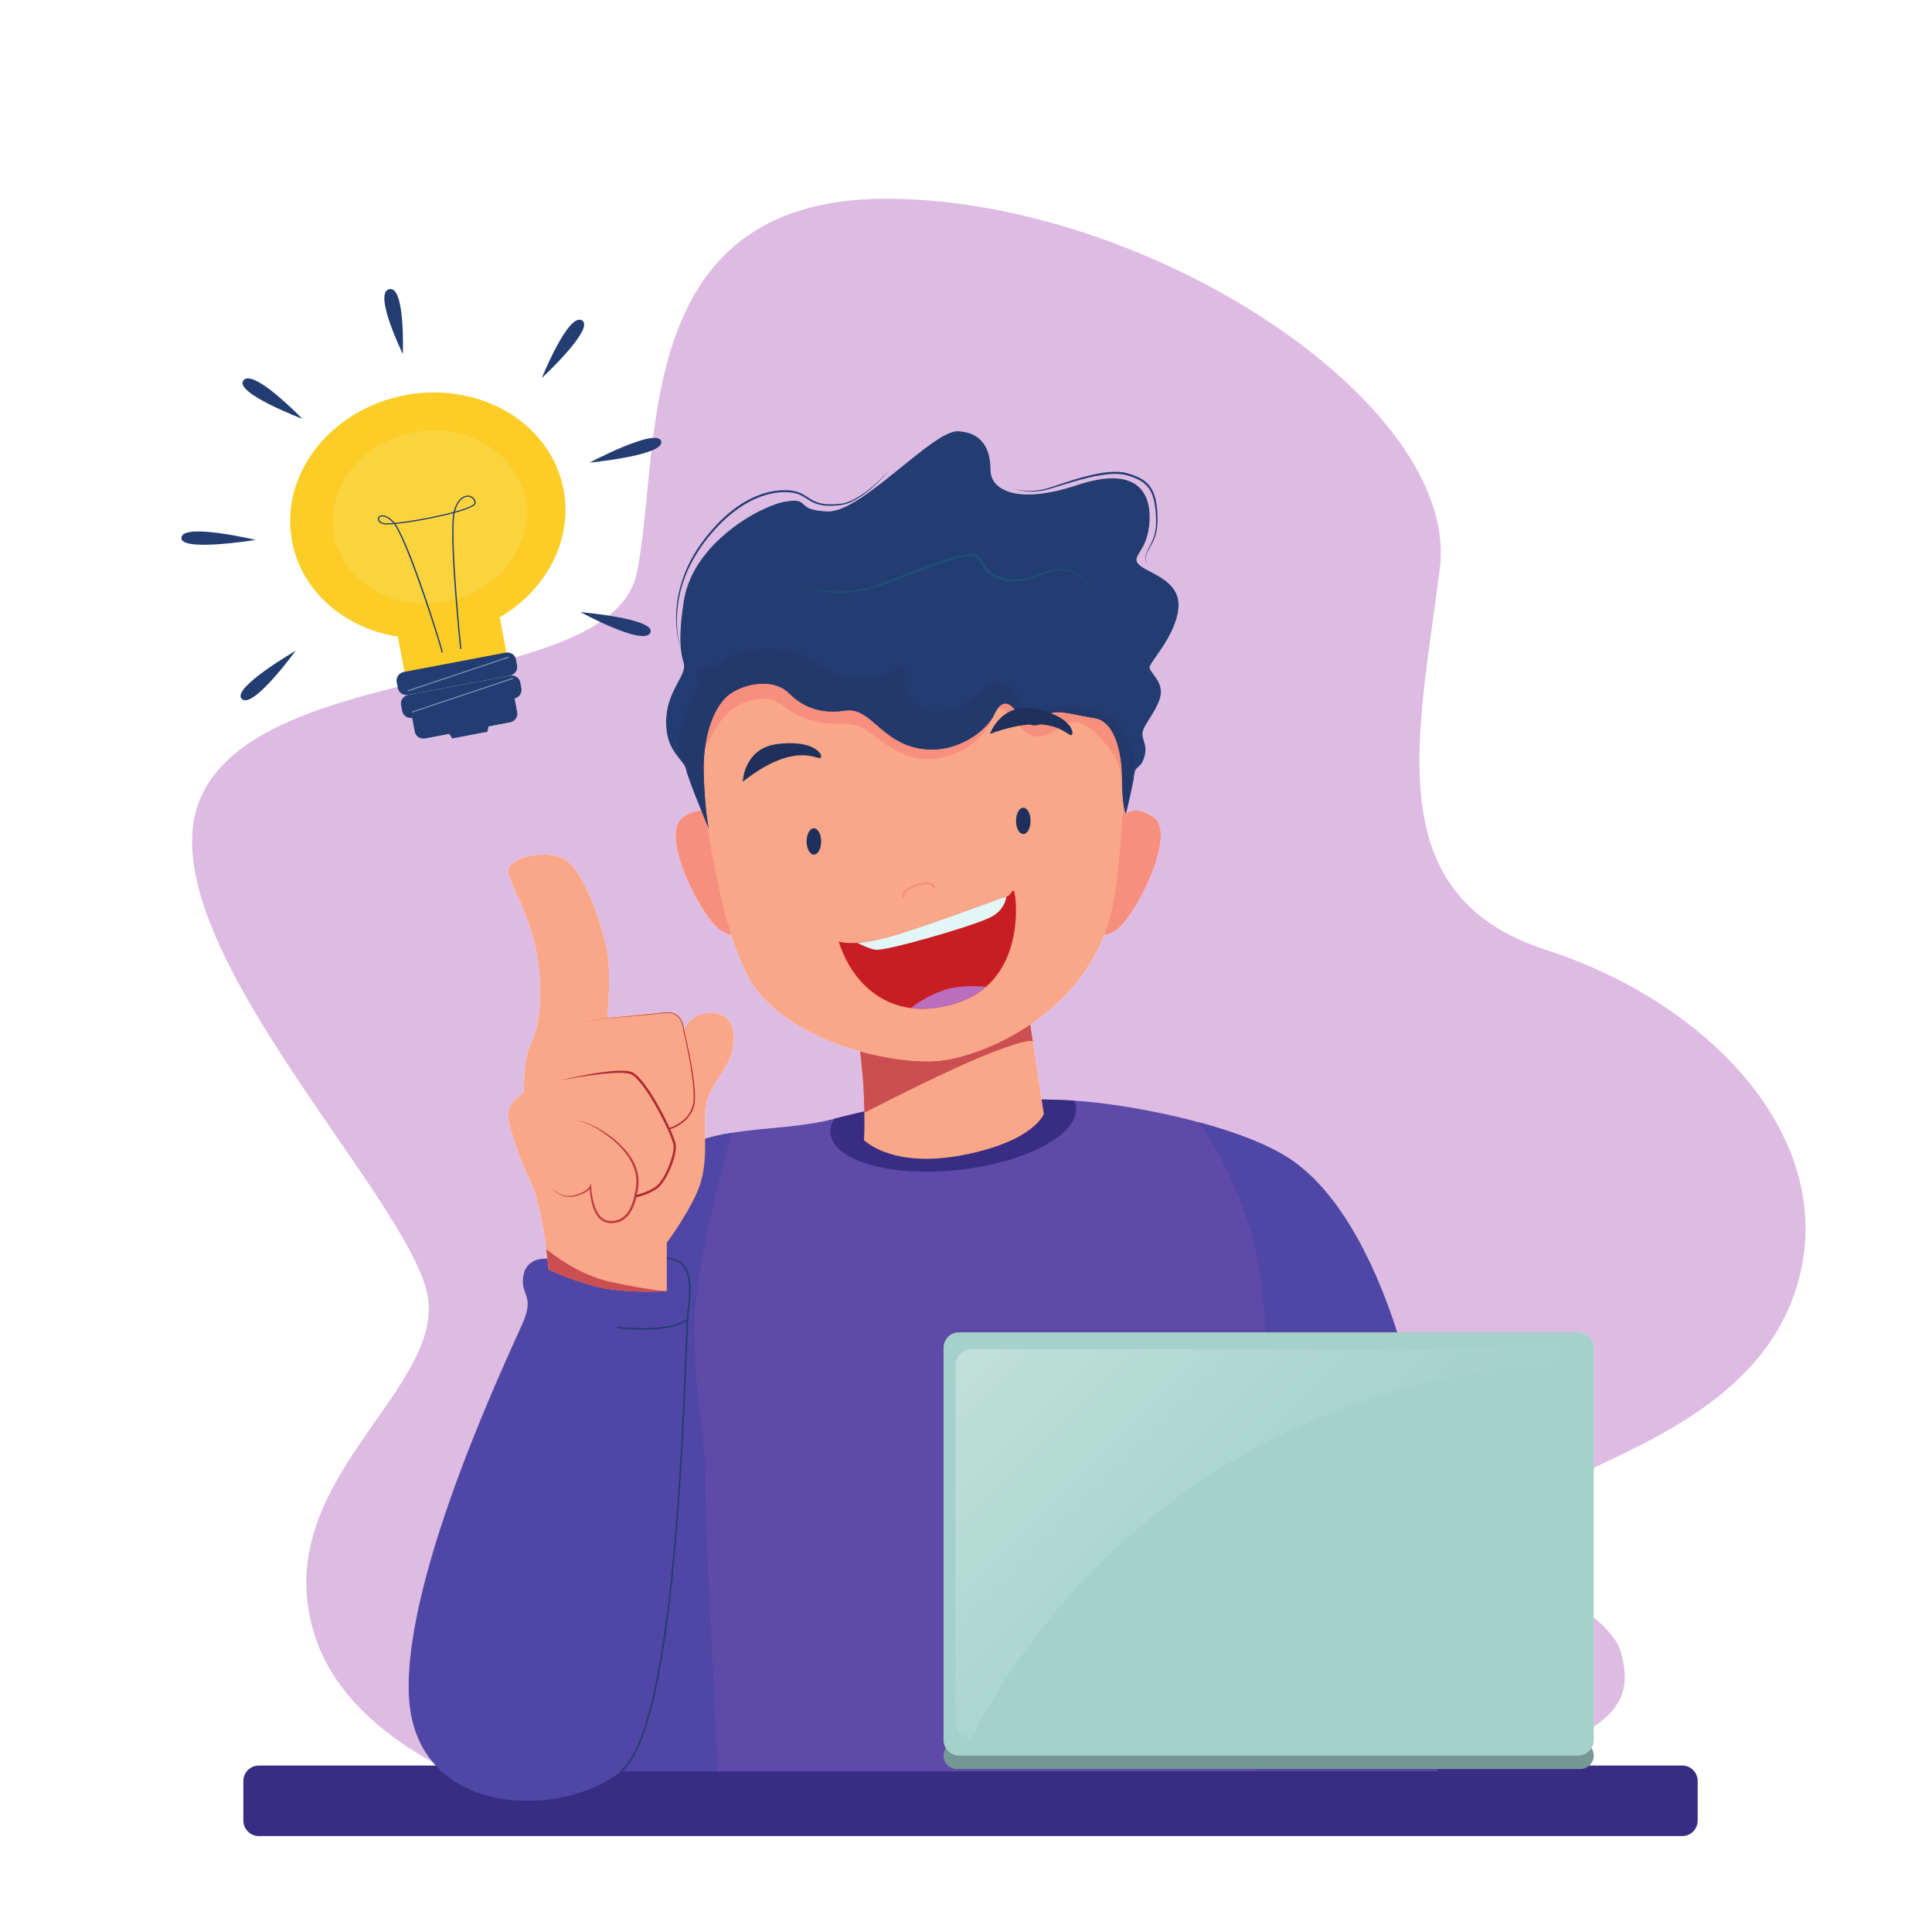
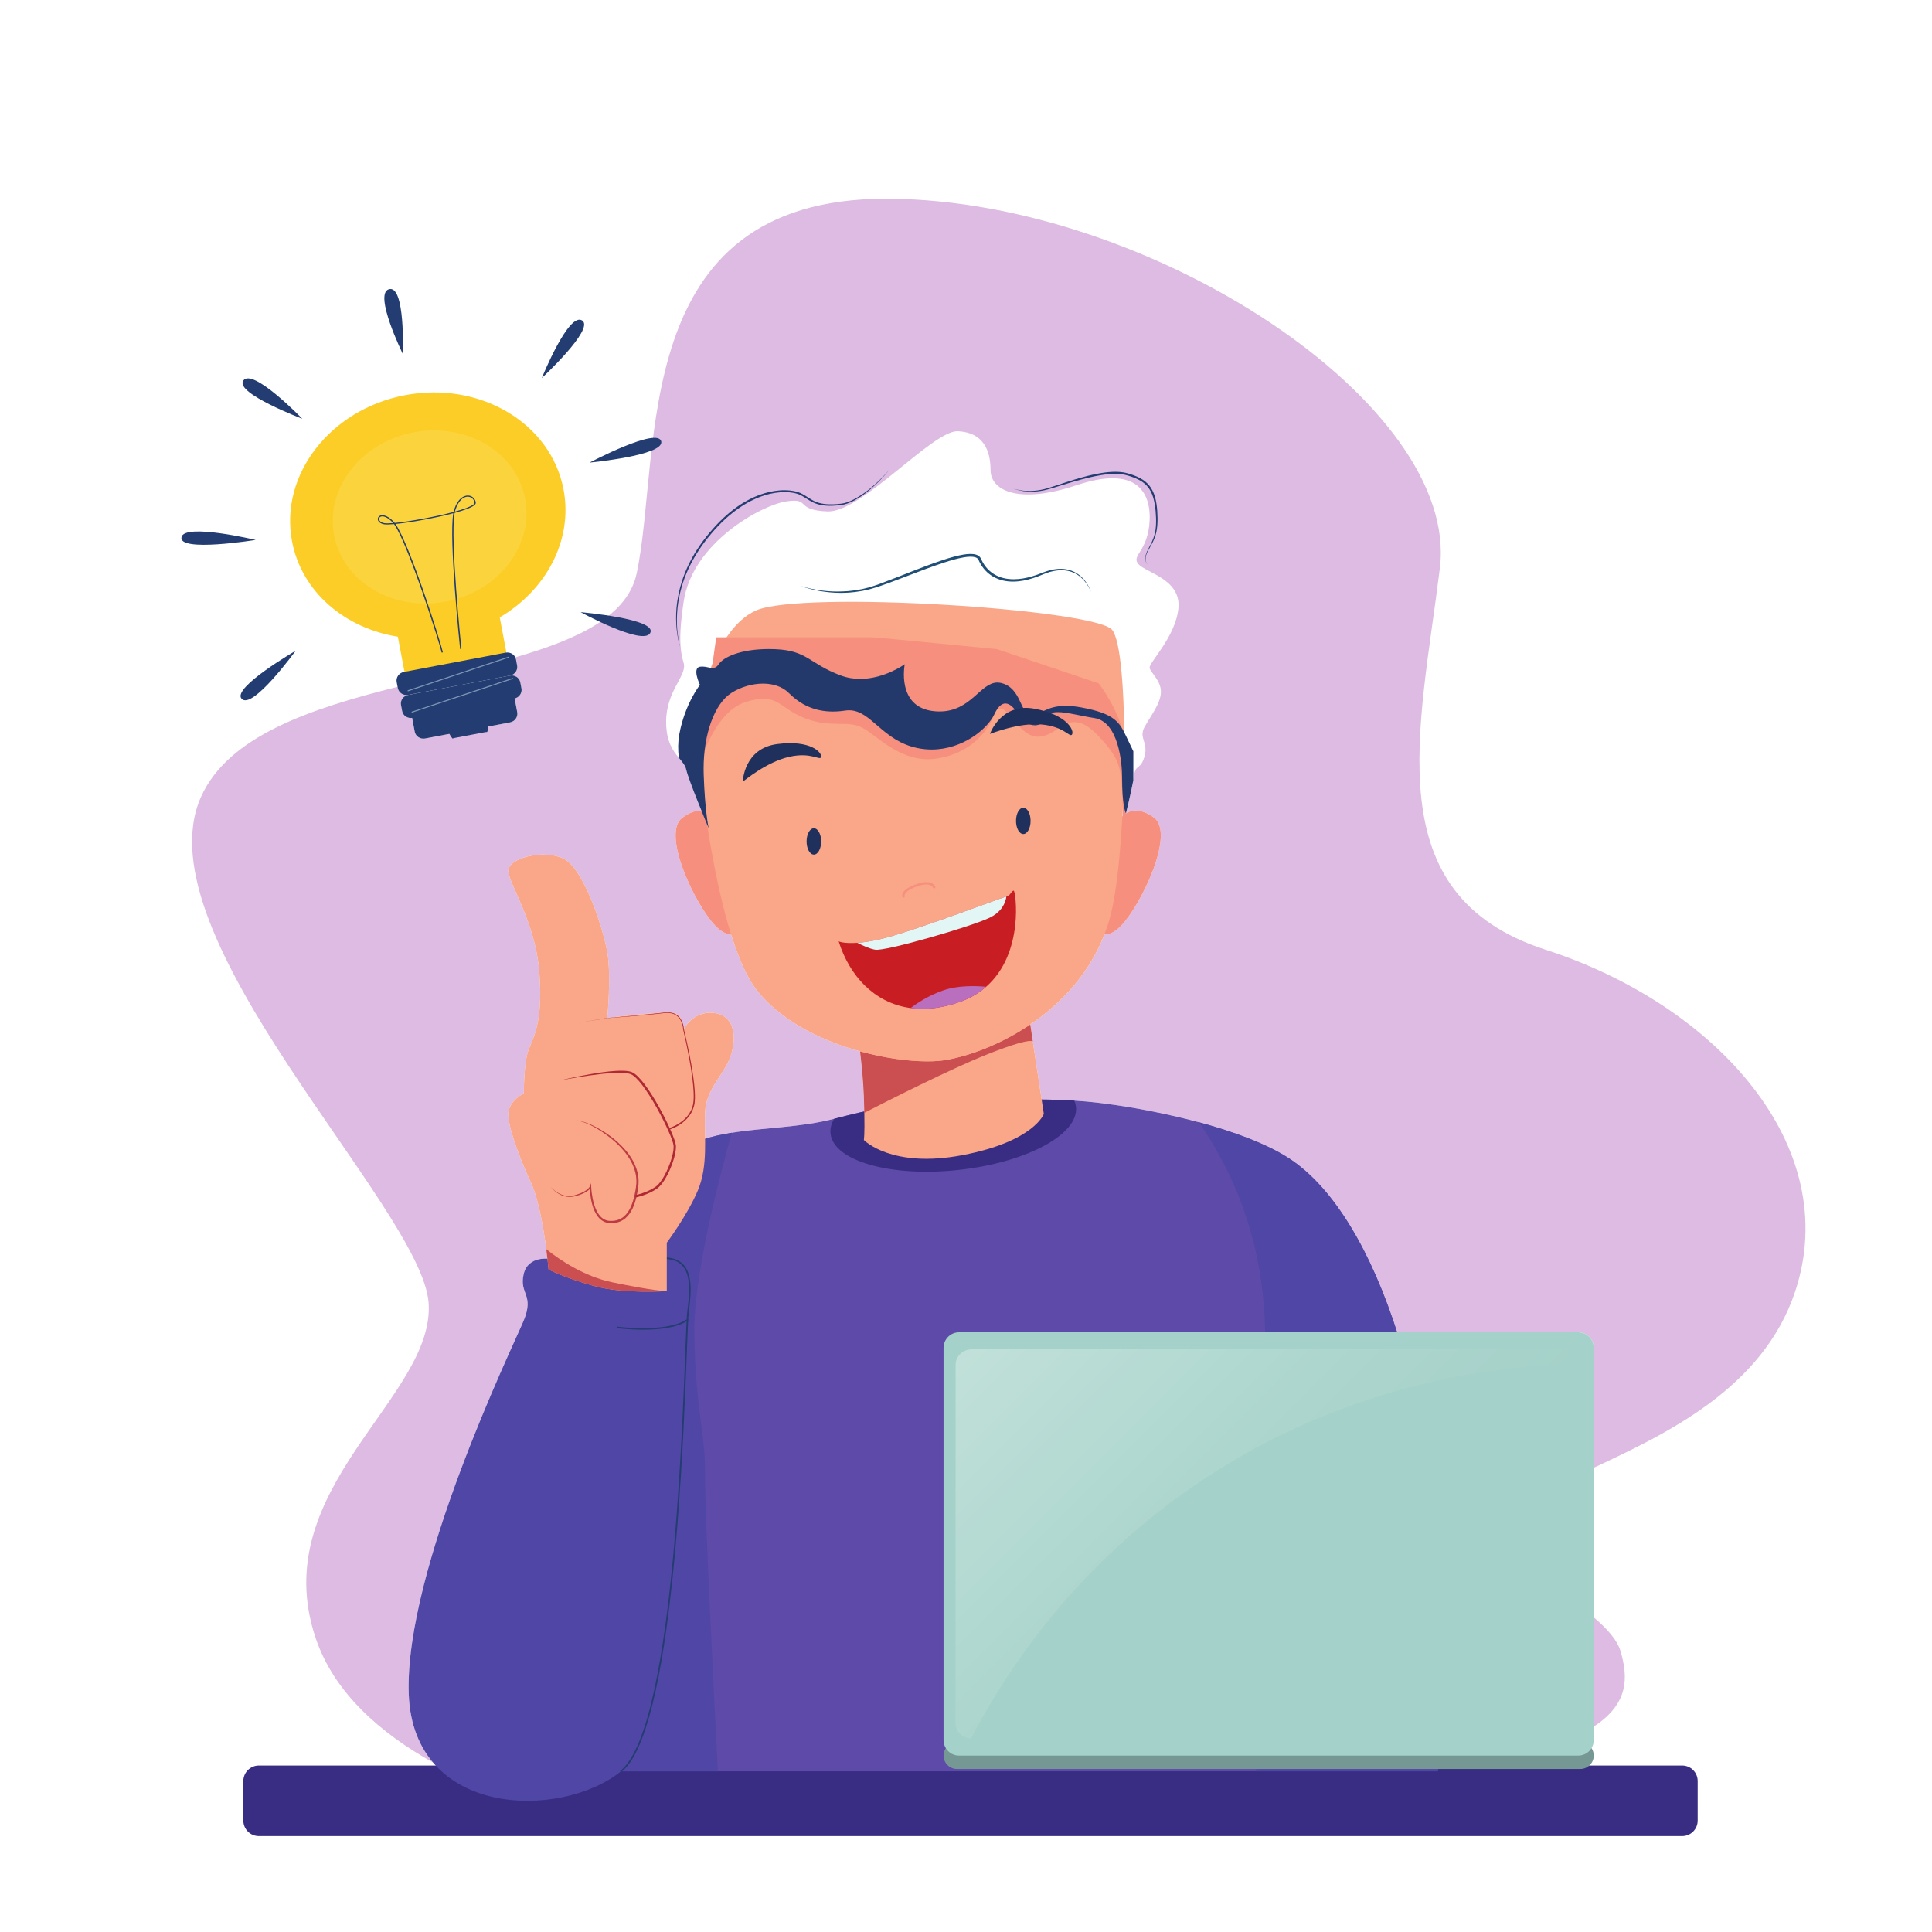
<svg xmlns="http://www.w3.org/2000/svg" width="2500" height="2500" viewBox="0 0 2500 2500">
  <defs>
    <clipPath id="clip-0">
      <path clip-rule="nonzero" d="M 1236 1746 L 2045 1746 L 2045 2250 L 1236 2250 Z M 1236 1746 " />
    </clipPath>
    <clipPath id="clip-1">
      <path clip-rule="nonzero" d="M 1256.461 2249.699 C 1255.031 2249.66 1248.059 2249.25 1242.352 2243.539 C 1238.75 2239.949 1236.531 2235.07 1236.531 2229.73 L 1236.531 1766.02 C 1236.531 1755.02 1245.93 1746.02 1257.422 1746.02 L 2023.77 1746.02 C 2034.941 1746.02 2044.141 1754.539 2044.621 1765.129 C 1961.18 1766.219 1751.84 1780.25 1544.328 1923 C 1380.461 2035.73 1294.941 2175.629 1256.461 2249.699 " />
    </clipPath>
    <clipPath id="clip-2">
      <path clip-rule="nonzero" d="M 1256.461 2249.699 C 1255.031 2249.66 1248.059 2249.25 1242.352 2243.539 C 1238.75 2239.949 1236.531 2235.07 1236.531 2229.73 L 1236.531 1766.02 C 1236.531 1755.02 1245.93 1746.02 1257.422 1746.02 L 2023.77 1746.02 C 2034.941 1746.02 2044.141 1754.539 2044.621 1765.129 C 1961.18 1766.219 1751.84 1780.25 1544.328 1923 C 1380.461 2035.73 1294.941 2175.629 1256.461 2249.699 " />
    </clipPath>
    <linearGradient id="linear-pattern-0" gradientUnits="userSpaceOnUse" x1="-0.008" y1="0" x2="1.601" y2="0" gradientTransform="matrix(407.598, 407.598, -407.598, 407.598, 1315.79, 1673.07)">
      <stop offset="0" stop-color="rgb(75.638%, 87.894%, 85.15%)" stop-opacity="1" />
      <stop offset="0.016" stop-color="rgb(75.62%, 87.888%, 85.133%)" stop-opacity="1" />
      <stop offset="0.023" stop-color="rgb(75.447%, 87.83%, 84.978%)" stop-opacity="1" />
      <stop offset="0.031" stop-color="rgb(75.14%, 87.73%, 84.818%)" stop-opacity="1" />
      <stop offset="0.047" stop-color="rgb(74.873%, 87.648%, 84.795%)" stop-opacity="1" />
      <stop offset="0.062" stop-color="rgb(74.617%, 87.424%, 84.586%)" stop-opacity="1" />
      <stop offset="0.07" stop-color="rgb(74.348%, 87.17%, 84.34%)" stop-opacity="1" />
      <stop offset="0.078" stop-color="rgb(74.155%, 87.085%, 84.3%)" stop-opacity="1" />
      <stop offset="0.086" stop-color="rgb(74.042%, 87.05%, 84.262%)" stop-opacity="1" />
      <stop offset="0.094" stop-color="rgb(73.845%, 86.983%, 84.088%)" stop-opacity="1" />
      <stop offset="0.109" stop-color="rgb(73.502%, 86.874%, 83.951%)" stop-opacity="1" />
      <stop offset="0.117" stop-color="rgb(73.235%, 86.792%, 83.882%)" stop-opacity="1" />
      <stop offset="0.125" stop-color="rgb(73.041%, 86.726%, 83.71%)" stop-opacity="1" />
      <stop offset="0.141" stop-color="rgb(72.775%, 86.642%, 83.603%)" stop-opacity="1" />
      <stop offset="0.156" stop-color="rgb(72.513%, 86.565%, 83.601%)" stop-opacity="1" />
      <stop offset="0.172" stop-color="rgb(72.275%, 86.333%, 83.376%)" stop-opacity="1" />
      <stop offset="0.18" stop-color="rgb(72.008%, 86.082%, 83.136%)" stop-opacity="1" />
      <stop offset="0.188" stop-color="rgb(71.712%, 85.983%, 83.118%)" stop-opacity="1" />
      <stop offset="0.195" stop-color="rgb(71.466%, 85.909%, 83.063%)" stop-opacity="1" />
      <stop offset="0.203" stop-color="rgb(71.355%, 85.867%, 82.893%)" stop-opacity="1" />
      <stop offset="0.219" stop-color="rgb(71.159%, 85.805%, 82.776%)" stop-opacity="1" />
      <stop offset="0.227" stop-color="rgb(70.895%, 85.725%, 82.774%)" stop-opacity="1" />
      <stop offset="0.234" stop-color="rgb(70.7%, 85.666%, 82.727%)" stop-opacity="1" />
      <stop offset="0.25" stop-color="rgb(70.435%, 85.58%, 82.558%)" stop-opacity="1" />
      <stop offset="0.258" stop-color="rgb(70.117%, 85.376%, 82.39%)" stop-opacity="1" />
      <stop offset="0.266" stop-color="rgb(69.896%, 85.146%, 82.248%)" stop-opacity="1" />
      <stop offset="0.273" stop-color="rgb(69.783%, 85.046%, 82.054%)" stop-opacity="1" />
      <stop offset="0.281" stop-color="rgb(69.591%, 84.985%, 81.956%)" stop-opacity="1" />
      <stop offset="0.297" stop-color="rgb(69.325%, 84.802%, 81.747%)" stop-opacity="1" />
      <stop offset="0.312" stop-color="rgb(69.096%, 84.567%, 81.517%)" stop-opacity="1" />
      <stop offset="0.328" stop-color="rgb(68.828%, 84.419%, 81.361%)" stop-opacity="1" />
      <stop offset="0.336" stop-color="rgb(68.562%, 84.334%, 81.194%)" stop-opacity="1" />
      <stop offset="0.344" stop-color="rgb(68.37%, 84.219%, 81.133%)" stop-opacity="1" />
      <stop offset="0.359" stop-color="rgb(68.106%, 83.975%, 80.91%)" stop-opacity="1" />
      <stop offset="0.375" stop-color="rgb(67.812%, 83.78%, 80.702%)" stop-opacity="1" />
      <stop offset="0.391" stop-color="rgb(67.609%, 83.719%, 80.675%)" stop-opacity="1" />
      <stop offset="0.406" stop-color="rgb(67.386%, 83.536%, 80.463%)" stop-opacity="1" />
      <stop offset="0.422" stop-color="rgb(67.195%, 83.313%, 80.205%)" stop-opacity="1" />
      <stop offset="0.438" stop-color="rgb(66.971%, 83.192%, 80.022%)" stop-opacity="1" />
      <stop offset="0.453" stop-color="rgb(66.779%, 83.131%, 79.903%)" stop-opacity="1" />
      <stop offset="0.461" stop-color="rgb(66.705%, 83.112%, 79.904%)" stop-opacity="1" />
      <stop offset="0.469" stop-color="rgb(66.513%, 83.055%, 79.906%)" stop-opacity="1" />
      <stop offset="0.484" stop-color="rgb(66.251%, 82.877%, 79.765%)" stop-opacity="1" />
      <stop offset="0.5" stop-color="rgb(66.022%, 82.648%, 79.538%)" stop-opacity="1" />
      <stop offset="0.531" stop-color="rgb(65.756%, 82.507%, 79.451%)" stop-opacity="1" />
      <stop offset="0.547" stop-color="rgb(65.421%, 82.404%, 79.298%)" stop-opacity="1" />
      <stop offset="0.562" stop-color="rgb(65.123%, 82.31%, 79.138%)" stop-opacity="1" />
      <stop offset="0.578" stop-color="rgb(64.923%, 82.253%, 79.112%)" stop-opacity="1" />
      <stop offset="0.594" stop-color="rgb(64.699%, 82.181%, 78.951%)" stop-opacity="1" />
      <stop offset="0.609" stop-color="rgb(64.505%, 82.12%, 78.81%)" stop-opacity="1" />
      <stop offset="0.625" stop-color="rgb(64.281%, 82.054%, 78.813%)" stop-opacity="1" />
      <stop offset="0.75" stop-color="rgb(64.088%, 81.999%, 78.815%)" stop-opacity="1" />
      <stop offset="1" stop-color="rgb(64.064%, 81.993%, 78.815%)" stop-opacity="1" />
    </linearGradient>
  </defs>
  <path fill-rule="nonzero" fill="rgb(86.626%, 73.282%, 88.528%)" fill-opacity="1" d="M 812.273 2366.301 C 812.273 2366.301 749.34 2356.621 672.504 2329.988 C 675.844 2330.148 679.188 2330.23 682.535 2330.23 C 728.262 2330.23 774 2315.852 803.629 2292.051 L 1860.359 2292.051 C 1860.359 2292.051 1861.031 2292.039 1861.719 2271.711 L 1968.578 2271.711 C 1933.238 2281.078 1889.141 2289.641 1834.289 2297.141 C 1562.859 2334.281 812.273 2366.301 812.273 2366.301 M 560.242 2280.59 C 493.16 2243.172 432.625 2191.109 408.57 2120 C 342.855 1925.711 563.477 1808.57 554.598 1685.711 C 545.715 1562.859 180 1211.43 260 1031.43 C 295.277 952.051 402.625 916.77 514.465 888.738 L 514.777 890.398 C 515.773 895.699 520.578 899.398 525.98 899.398 C 526.703 899.398 527.438 899.328 528.176 899.199 C 521.938 900.391 517.766 906.27 518.895 912.27 L 520.367 920.09 C 521.367 925.391 526.172 929.09 531.574 929.09 C 532.148 929.09 532.727 929.039 533.309 928.961 L 536.672 946.809 C 537.668 952.109 542.473 955.801 547.875 955.801 C 548.609 955.801 549.355 955.73 550.105 955.59 L 660.004 934.738 C 666.246 933.559 670.426 927.672 669.297 921.66 L 665.934 903.801 C 671.914 902.422 675.859 896.68 674.758 890.82 L 673.285 883 C 672.285 877.699 667.48 874 662.082 874 C 661.348 874 660.602 874.07 659.852 874.211 L 570.629 891.141 L 659.871 874.211 C 666.117 873.02 670.297 867.141 669.164 861.129 L 667.691 853.309 C 667.512 852.34 667.199 851.422 666.781 850.57 C 748.098 827.09 812.074 797.219 823.848 741.961 C 857 586.379 810.98 257.121 1146.66 257.121 C 1148.102 257.121 1149.559 257.129 1151.012 257.141 C 1491.43 260 1889.281 524.34 1863.211 735.031 C 1837.141 945.711 1780 1157.879 2000 1228.941 C 2220 1300 2385.711 1482.809 2322.859 1671.398 C 2280.922 1797.23 2155.051 1855.672 2062.328 1899.289 L 2062.328 1744 C 2062.328 1733 2053.328 1724 2042.328 1724 L 1807.91 1724 C 1773.68 1617.27 1725.5 1536.809 1668.93 1499.469 C 1639.98 1480.359 1596.781 1464.441 1551.5 1452.199 L 1551.5 1452.191 C 1492.18 1436.16 1429.281 1426.449 1390.102 1424.16 C 1374.34 1423.25 1360.039 1422.852 1347.891 1422.73 L 1336.5 1347.879 L 1336.488 1347.84 L 1333.129 1325.719 C 1372.461 1299.051 1409.109 1260.719 1429.012 1209.398 C 1429.141 1209.41 1429.27 1209.41 1429.398 1209.41 C 1435.172 1209.41 1442.301 1206.52 1450.73 1197.871 C 1476.031 1171.898 1521.238 1078.73 1493.281 1058.059 C 1483.961 1051.172 1476.129 1048.879 1469.82 1048.879 C 1464.309 1048.879 1459.961 1050.641 1456.82 1052.621 C 1456.828 1052.52 1456.84 1052.41 1456.852 1052.309 C 1456.922 1052.461 1456.969 1052.531 1456.969 1052.531 C 1456.969 1052.531 1463.559 1025.672 1466.551 1009.57 C 1467.09 1006.672 1467.512 1004.121 1467.762 1002.141 C 1469.379 989.18 1476.281 996.43 1481.141 978.219 C 1486 960 1473.031 955.129 1481.141 940.539 C 1489.238 925.961 1502.211 909.762 1502.211 895.172 C 1502.211 880.578 1489.238 870.852 1487.621 864.371 C 1486 857.879 1521.66 823.84 1524.898 786.57 C 1528.148 749.289 1482.762 741.18 1473.031 729.828 C 1463.301 718.488 1485.859 713.871 1487.621 673.102 C 1488.781 646.238 1478.75 618.891 1439.461 618.891 C 1427.199 618.891 1412.102 621.551 1393.609 627.711 C 1367.98 636.262 1347 639.828 1330.43 639.828 C 1297.289 639.828 1281.762 625.551 1281.762 608.262 C 1281.762 582.328 1272.039 559.641 1239.621 558.02 C 1239.379 558.012 1239.129 558 1238.879 558 C 1222.48 558 1191.719 583.941 1159.59 609.891 C 1127.461 635.828 1093.949 661.77 1072.039 661.781 C 1071.711 661.781 1071.379 661.77 1071.051 661.762 C 1032.949 660.34 1045.211 647.879 1027.648 647.879 C 1025.039 647.879 1021.762 648.148 1017.57 648.781 C 985.145 653.648 895.992 702.281 884.648 778.461 C 880.211 808.281 879.527 826.43 881.004 840.02 L 881.012 840.031 C 881.75 846.82 883.027 852.488 884.648 857.879 C 889.512 874.102 861.957 893.539 861.957 934.059 C 861.957 959.512 870.902 971.531 878.367 980.57 C 882.781 985.922 886.684 990.23 887.887 995.66 C 889.82 1004.359 899.836 1029.801 907.598 1048.898 C 907.23 1048.891 906.859 1048.879 906.484 1048.879 C 900.18 1048.879 892.348 1051.172 883.027 1058.059 C 855.066 1078.73 900.277 1171.898 925.574 1197.871 C 933.609 1206.109 940.465 1209.121 946.078 1209.391 C 955.715 1240.031 967.051 1266.109 980.281 1282.559 C 1011.91 1321.879 1063.672 1346.871 1112.969 1360.48 C 1115.172 1379.07 1117.148 1399.828 1117.828 1418.23 C 1118.109 1425.789 1118.301 1432.379 1118.422 1438.121 C 1106.031 1440.988 1092.941 1444.16 1079.43 1447.691 C 1035.93 1459.031 989.531 1458.898 946.941 1465.77 C 935.09 1467.68 923.527 1470.141 912.41 1473.531 C 912.289 1462.078 911.938 1450.781 912.332 1439.922 C 913.492 1407.828 937.832 1390.672 945.832 1365.34 C 953.832 1340.012 949.832 1313.34 923.172 1310.672 C 921.773 1310.531 920.41 1310.461 919.09 1310.461 C 895.273 1310.461 884.504 1332.012 884.504 1332.012 C 884.504 1332.012 884.504 1317.34 875.172 1312.012 C 873.301 1310.941 868.602 1310.512 862.277 1310.512 C 837.012 1310.512 785.832 1317.34 785.832 1317.34 C 785.832 1317.34 791.172 1262.672 785.832 1232.012 C 780.504 1201.34 755.172 1122.672 728.5 1110.672 C 720.941 1107.27 711.984 1105.789 703.035 1105.789 C 680.414 1105.789 657.809 1115.199 657.75 1126.672 C 657.66 1142.672 692.504 1192.012 697.832 1257.34 C 703.172 1322.672 689.832 1342.672 683.789 1358.852 C 677.754 1375.031 677.832 1414.672 677.832 1414.672 C 677.832 1414.672 659.172 1424.012 657.832 1439.922 C 656.504 1455.828 671.172 1496.012 687.172 1530.672 C 697.191 1552.379 703.543 1590.809 706.902 1616.512 C 707.492 1621.031 707.988 1625.16 708.395 1628.73 C 707.59 1628.691 706.695 1628.648 705.723 1628.648 C 696.711 1628.648 681.457 1631.391 677.5 1649.191 C 671.785 1674.91 691.785 1674.91 677.5 1709.199 C 663.215 1743.48 523.215 2032.051 528.93 2192.051 C 530.285 2229.988 542.051 2259.102 560.242 2280.59 M 2062.328 2234.191 L 2062.328 2092.84 C 2079.371 2107.398 2092.84 2122.09 2097.141 2137.141 C 2106.59 2170.219 2108.23 2204.16 2062.328 2234.191 M 1452.34 1056.219 C 1452.469 1053.711 1452.609 1051.172 1452.73 1048.641 C 1452.75 1049.738 1452.762 1050.852 1452.77 1051.98 C 1452.789 1053.32 1452.809 1054.57 1452.828 1055.73 C 1452.66 1055.898 1452.488 1056.059 1452.34 1056.219 " />
  <path fill-rule="nonzero" fill="rgb(22.299%, 17.7%, 51.352%)" fill-opacity="1" d="M 2176.781 2284.578 L 334.902 2284.578 C 323.902 2284.578 314.902 2293.578 314.902 2304.578 L 314.902 2355.879 C 314.902 2366.879 323.902 2375.879 334.902 2375.879 L 2176.781 2375.879 C 2187.781 2375.879 2196.781 2366.879 2196.781 2355.879 L 2196.781 2304.578 C 2196.781 2293.578 2187.781 2284.578 2176.781 2284.578 " />
  <path fill-rule="nonzero" fill="rgb(36.993%, 29.036%, 66.008%)" fill-opacity="1" d="M 1668.93 1499.469 C 1639.98 1480.359 1596.781 1464.441 1551.5 1452.199 L 1551.5 1452.191 C 1492.18 1436.16 1429.281 1426.449 1390.102 1424.16 C 1341.109 1421.32 1306.23 1423.48 1306.23 1423.48 C 1306.23 1423.48 1271.789 1404.801 1189.512 1422.699 C 1163.98 1428.25 1123.961 1436.07 1079.43 1447.691 C 1035.93 1459.031 989.531 1458.898 946.941 1465.77 C 892.652 1474.531 844.551 1494.66 816.551 1564.441 C 769.66 1681.262 749.242 2292.051 749.242 2292.051 L 1860.359 2292.051 C 1860.359 2292.051 1863.191 2292.078 1863.211 2114.91 C 1863.262 1826.34 1783.219 1574.91 1668.93 1499.469 " />
  <path fill-rule="nonzero" fill="rgb(22.299%, 17.7%, 51.352%)" fill-opacity="1" d="M 1390.102 1424.16 C 1341.109 1421.32 1306.23 1423.48 1306.23 1423.48 C 1306.23 1423.48 1271.789 1404.801 1189.512 1422.699 C 1163.98 1428.25 1123.961 1436.07 1079.43 1447.691 C 1075.699 1454.031 1074.039 1460.512 1074.738 1466.949 C 1078.609 1502.41 1152.828 1523.422 1240.531 1513.859 C 1328.23 1504.301 1396.191 1467.789 1392.32 1432.328 C 1392.012 1429.512 1391.262 1426.789 1390.102 1424.16 " />
  <path fill-rule="nonzero" fill="rgb(31.291%, 27.458%, 64.682%)" fill-opacity="1" d="M 1668.93 1499.469 C 1639.98 1480.359 1596.781 1464.441 1551.5 1452.199 C 1631.211 1569.488 1651.789 1694.91 1628.121 1853.5 C 1616.512 1931.262 1623.34 2214.129 1625.488 2292.051 L 1860.359 2292.051 C 1860.359 2292.051 1863.191 2292.078 1863.211 2114.91 C 1863.262 1826.34 1783.219 1574.91 1668.93 1499.469 " />
  <path fill-rule="nonzero" fill="rgb(31.291%, 27.458%, 64.682%)" fill-opacity="1" d="M 816.551 1564.441 C 769.66 1681.262 749.242 2292.051 749.242 2292.051 L 928.934 2292.051 C 924.883 2213.602 911.871 1957.461 912.332 1909.199 C 912.871 1852.051 900.359 1829.199 898.453 1726.34 C 897.141 1655.391 927.793 1534.16 946.941 1465.77 C 892.652 1474.531 844.551 1494.66 816.551 1564.441 " />
  <path fill-rule="nonzero" fill="rgb(31.291%, 27.458%, 64.682%)" fill-opacity="1" d="M 849.391 1628.66 C 800.359 1634.91 712.5 1629.199 712.5 1629.199 C 712.5 1629.199 683.215 1623.48 677.5 1649.191 C 671.785 1674.91 691.785 1674.91 677.5 1709.199 C 663.215 1743.48 523.215 2032.051 528.93 2192.051 C 534.645 2352.051 725.367 2354.91 803.629 2292.051 C 881.891 2229.199 885.914 1732.051 890.277 1697.77 C 894.645 1663.48 898.426 1622.398 849.391 1628.66 " />
  <path fill-rule="nonzero" fill="rgb(13.855%, 23.766%, 44.373%)" fill-opacity="1" d="M 804.254 2292.828 C 814.277 2284.77 822.93 2269.988 830.574 2250.238 C 843.941 2215.672 854.148 2165.77 862.039 2109.859 C 873.871 2026 880.461 1928.609 884.457 1849.379 C 886.453 1809.762 887.801 1774.672 888.828 1748.09 C 889.344 1734.801 889.773 1723.641 890.172 1715.102 C 890.562 1706.57 890.922 1700.629 891.27 1697.891 C 892.484 1688.352 893.66 1678.25 893.66 1668.75 C 893.656 1657.59 892.059 1647.219 886.836 1639.52 C 884.227 1635.68 880.695 1632.531 876.07 1630.371 C 871.449 1628.199 865.746 1627.02 858.777 1627.02 C 855.84 1627.02 852.676 1627.23 849.266 1627.66 C 848.719 1627.73 848.328 1628.23 848.398 1628.781 C 848.469 1629.328 848.969 1629.719 849.52 1629.648 C 852.852 1629.219 855.934 1629.02 858.777 1629.02 C 865.523 1629.02 870.922 1630.16 875.223 1632.18 C 881.668 1635.199 885.727 1640.172 888.246 1646.512 C 890.758 1652.84 891.664 1660.52 891.66 1668.75 C 891.66 1678.09 890.5 1688.109 889.285 1697.641 C 889.008 1699.852 888.738 1703.801 888.449 1709.352 C 886.285 1750.93 883.172 1881.828 871.434 2009.699 C 865.566 2073.629 857.539 2136.801 846.406 2187.621 C 840.84 2213.039 834.496 2235.359 827.277 2253.129 C 820.066 2270.898 811.945 2284.102 803.004 2291.27 C 802.57 2291.621 802.504 2292.25 802.848 2292.68 C 803.195 2293.109 803.824 2293.18 804.254 2292.828 " />
  <path fill-rule="nonzero" fill="rgb(13.855%, 23.766%, 44.373%)" fill-opacity="1" d="M 888.957 1707.09 C 882.312 1711.691 873.023 1714.609 862.93 1716.34 C 852.836 1718.078 841.941 1718.641 832.066 1718.641 C 822.969 1718.641 814.734 1718.16 808.781 1717.68 C 805.805 1717.441 803.398 1717.199 801.734 1717.02 C 800.906 1716.93 800.262 1716.859 799.824 1716.809 C 799.391 1716.75 799.168 1716.73 799.164 1716.73 C 798.617 1716.648 798.117 1717.039 798.047 1717.59 C 797.973 1718.141 798.359 1718.641 798.906 1718.711 C 798.934 1718.711 813.73 1720.641 832.066 1720.641 C 842.016 1720.641 853.012 1720.07 863.27 1718.309 C 873.527 1716.539 883.055 1713.602 890.094 1708.738 C 890.551 1708.43 890.66 1707.801 890.348 1707.352 C 890.035 1706.891 889.41 1706.781 888.957 1707.09 " />
  <path fill-rule="nonzero" fill="rgb(96.727%, 56.152%, 49.458%)" fill-opacity="1" d="M 883.027 1058.059 C 855.066 1078.73 900.277 1171.898 925.574 1197.871 C 950.875 1223.828 964.477 1197.871 964.477 1197.871 L 925.574 1058.059 C 925.574 1058.059 910.988 1037.398 883.027 1058.059 " />
  <path fill-rule="nonzero" fill="rgb(96.727%, 56.152%, 49.458%)" fill-opacity="1" d="M 1493.281 1058.059 C 1465.32 1037.398 1450.73 1058.059 1450.73 1058.059 L 1411.828 1197.871 C 1411.828 1197.871 1425.43 1223.828 1450.73 1197.871 C 1476.031 1171.898 1521.238 1078.73 1493.281 1058.059 " />
  <path fill-rule="nonzero" fill="rgb(97.45%, 65.266%, 53.146%)" fill-opacity="1" d="M 1336.488 1347.84 L 1325.828 1277.781 L 1105.391 1306.23 C 1105.391 1306.23 1116.059 1370.23 1117.828 1418.23 C 1118.141 1426.59 1118.34 1433.77 1118.461 1439.922 C 1119.039 1469.059 1117.828 1475.121 1117.828 1475.121 C 1117.828 1475.121 1153.391 1512.449 1245.828 1494.672 C 1338.281 1476.898 1350.719 1441.34 1350.719 1441.34 L 1336.5 1347.879 L 1336.488 1347.84 " />
  <path fill-rule="nonzero" fill="rgb(79.46%, 30.734%, 31.496%)" fill-opacity="1" d="M 1118.461 1439.922 C 1118.34 1433.77 1118.141 1426.59 1117.828 1418.23 C 1117.148 1399.828 1115.172 1379.07 1112.969 1360.48 C 1145.102 1369.34 1176.191 1373.371 1200 1373.371 C 1208.949 1373.371 1216.859 1372.801 1223.41 1371.711 C 1253.871 1366.629 1294.781 1351.719 1333.129 1325.719 L 1336.488 1347.84 C 1336.422 1347.672 1336 1346.988 1333.379 1346.988 C 1328.102 1346.988 1313.961 1349.738 1276.059 1364.898 C 1229.051 1383.699 1149.59 1423.941 1118.461 1439.922 " />
  <path fill-rule="nonzero" fill="rgb(97.45%, 65.266%, 53.146%)" fill-opacity="1" d="M 978.66 789.809 C 918.688 815.738 899.234 935.68 899.234 935.68 C 899.234 935.68 920.309 1208 980.281 1282.559 C 1040.25 1357.121 1172.602 1380.172 1223.41 1371.711 C 1291.488 1360.359 1411.828 1299.828 1438.988 1176.289 C 1458.512 1087.512 1461.691 841.66 1438.988 814.922 C 1416.301 788.18 1038.629 763.871 978.66 789.809 " />
  <path fill-rule="nonzero" fill="rgb(97.45%, 65.266%, 53.146%)" fill-opacity="1" d="M 923.172 1310.672 C 896.504 1308.012 884.504 1332.012 884.504 1332.012 C 884.504 1332.012 884.504 1317.34 875.172 1312.012 C 865.832 1306.672 785.832 1317.34 785.832 1317.34 C 785.832 1317.34 791.172 1262.672 785.832 1232.012 C 780.504 1201.34 755.172 1122.672 728.5 1110.672 C 701.832 1098.672 657.832 1110.672 657.75 1126.672 C 657.66 1142.672 692.504 1192.012 697.832 1257.34 C 703.172 1322.672 689.832 1342.672 683.789 1358.852 C 677.754 1375.031 677.832 1414.672 677.832 1414.672 C 677.832 1414.672 659.172 1424.012 657.832 1439.922 C 656.504 1455.828 671.172 1496.012 687.172 1530.672 C 697.191 1552.379 703.543 1590.809 706.902 1616.512 C 708.902 1631.859 709.832 1642.672 709.832 1642.672 C 709.832 1642.672 729.832 1653.34 768.504 1664.012 C 807.172 1674.672 862.82 1670.672 862.82 1670.672 L 862.82 1608.012 C 862.82 1608.012 889.832 1572.012 903.172 1540.012 C 916.5 1508.012 911.172 1472.012 912.332 1439.922 C 913.492 1407.828 937.832 1390.672 945.832 1365.34 C 953.832 1340.012 949.832 1313.34 923.172 1310.672 " />
  <path fill-rule="nonzero" fill="rgb(74.251%, 22.836%, 25.941%)" fill-opacity="1" d="M 791.016 1582.719 C 790.789 1582.719 790.562 1582.711 790.336 1582.711 L 788.324 1582.609 L 786.262 1582.328 C 783.523 1581.828 780.887 1580.711 778.633 1579.102 C 776.371 1577.512 774.48 1575.48 772.91 1573.289 C 771.34 1571.09 770.07 1568.73 769 1566.301 C 766.883 1561.43 765.59 1556.301 764.648 1551.172 C 763.91 1546.961 763.414 1542.75 763.199 1538.488 C 762.98 1538.73 762.754 1538.961 762.523 1539.191 C 761.586 1540.102 760.566 1540.891 759.504 1541.602 C 757.375 1543.02 755.109 1544.172 752.777 1545.109 C 750.445 1546.051 748.074 1546.871 745.652 1547.488 L 743.844 1547.969 C 743.242 1548.129 742.598 1548.199 741.98 1548.32 L 740.109 1548.648 C 739.48 1548.699 738.844 1548.719 738.215 1548.75 C 737.789 1548.781 737.367 1548.789 736.941 1548.789 C 734.84 1548.789 732.746 1548.441 730.703 1548.012 C 728.293 1547.301 725.906 1546.48 723.738 1545.219 C 721.559 1544.012 719.477 1542.602 717.617 1540.949 C 715.746 1539.309 713.992 1537.539 712.5 1535.559 C 715.715 1539.32 719.668 1542.441 724.035 1544.648 C 726.203 1545.82 728.559 1546.531 730.91 1547.129 C 732.684 1547.449 734.477 1547.691 736.27 1547.691 C 736.895 1547.691 737.523 1547.66 738.148 1547.59 C 738.75 1547.539 739.352 1547.512 739.953 1547.441 L 741.727 1547.059 C 742.316 1546.922 742.91 1546.852 743.496 1546.66 L 745.262 1546.129 C 747.609 1545.422 749.914 1544.59 752.152 1543.641 C 754.391 1542.672 756.535 1541.52 758.5 1540.148 C 759.477 1539.469 760.402 1538.711 761.219 1537.879 C 761.633 1537.469 762.012 1537.031 762.352 1536.578 C 762.523 1536.352 762.684 1536.121 762.82 1535.891 C 762.957 1535.672 763.094 1535.379 763.145 1535.262 L 764.832 1531.078 L 765.02 1535.551 C 765.23 1540.621 765.875 1545.75 766.867 1550.75 C 767.875 1555.738 769.281 1560.672 771.34 1565.262 C 773.406 1569.809 776.227 1574.121 780.195 1576.871 C 782.168 1578.23 784.402 1579.148 786.754 1579.559 L 788.531 1579.781 L 790.395 1579.852 C 791.633 1579.852 792.867 1579.82 794.09 1579.699 C 798.984 1579.23 803.668 1577.34 807.363 1574.129 C 811.09 1570.949 813.879 1566.699 815.988 1562.16 C 818.102 1557.602 819.641 1552.738 820.793 1547.781 C 821.375 1545.301 821.879 1542.789 822.309 1540.27 C 822.727 1537.75 823.137 1535.191 823.297 1532.711 L 823.465 1530.84 C 823.492 1530.211 823.461 1529.59 823.461 1528.961 L 823.441 1527.078 C 823.445 1526.449 823.441 1525.82 823.352 1525.199 L 822.965 1521.449 L 822.234 1517.75 C 821.09 1512.852 819.266 1508.109 816.957 1503.59 C 814.543 1499.129 811.715 1494.879 808.578 1490.859 C 805.371 1486.891 801.871 1483.141 798.156 1479.609 C 790.648 1472.629 782.355 1466.449 773.578 1461.09 C 769.18 1458.43 764.617 1456.012 759.879 1454 C 757.516 1452.98 755.086 1452.109 752.633 1451.328 C 750.172 1450.57 747.664 1449.91 745.094 1449.629 C 747.676 1449.789 750.227 1450.328 752.734 1450.98 C 755.238 1451.629 757.707 1452.441 760.125 1453.379 C 764.973 1455.238 769.652 1457.512 774.188 1460.039 C 776.465 1461.289 778.672 1462.66 780.883 1464.02 C 781.98 1464.711 783.039 1465.461 784.125 1466.18 C 785.207 1466.891 786.277 1467.629 787.32 1468.41 L 790.473 1470.699 L 793.539 1473.109 L 795.066 1474.32 L 796.551 1475.59 C 797.531 1476.441 798.535 1477.27 799.504 1478.148 C 803.355 1481.648 807.008 1485.391 810.379 1489.398 C 813.684 1493.449 816.715 1497.762 819.246 1502.379 C 821.699 1507.039 823.668 1511.969 824.93 1517.129 C 826.254 1522.27 826.574 1527.648 826.18 1532.941 C 826.008 1535.621 825.609 1538.18 825.188 1540.762 C 824.758 1543.328 824.254 1545.898 823.668 1548.449 C 822.492 1553.551 820.941 1558.609 818.699 1563.43 C 816.449 1568.219 813.438 1572.828 809.262 1576.371 C 807.184 1578.121 804.832 1579.602 802.289 1580.629 C 799.758 1581.672 797.074 1582.301 794.379 1582.559 C 793.258 1582.672 792.137 1582.719 791.016 1582.719 " />
  <path fill-rule="nonzero" fill="rgb(68.675%, 15.923%, 20.262%)" fill-opacity="1" d="M 817.34 1387.199 C 798.742 1380.012 726.469 1397.648 723.402 1398.398 C 724.145 1398.219 798.535 1383.141 816.258 1390 C 823.734 1392.891 836.379 1409.309 850.078 1433.922 C 861.359 1454.18 871.016 1475.91 871.602 1482.359 C 872.773 1495.27 859.855 1527.59 848.531 1535.52 C 837.09 1543.531 822.121 1546.5 821.973 1546.531 L 822.543 1549.48 C 823.18 1549.352 838.273 1546.359 850.25 1537.969 C 862.457 1529.43 875.852 1495.969 874.59 1482.09 C 873.363 1468.641 836.66 1394.68 817.34 1387.199 " />
  <path fill-rule="nonzero" fill="rgb(68.675%, 15.923%, 20.262%)" fill-opacity="1" d="M 866.562 1459.41 C 872.098 1457.629 877.461 1454.789 882.145 1451.238 C 886.836 1447.66 890.859 1443.191 893.59 1437.98 C 894.965 1435.391 895.977 1432.602 896.66 1429.75 C 897.309 1426.91 897.523 1423.93 897.613 1420.961 C 897.758 1415 897.344 1409.012 896.766 1403.039 C 895.562 1391.109 893.629 1379.23 891.445 1367.41 C 889.242 1355.602 886.766 1343.82 884.004 1332.129 L 883.992 1332.078 L 883.992 1332.012 C 883.742 1327.5 882.469 1322.898 880.02 1319.059 C 877.598 1315.191 873.645 1312.379 869.191 1311.328 C 866.973 1310.789 864.664 1310.609 862.367 1310.711 C 860.078 1310.809 857.762 1311.141 855.445 1311.391 C 850.816 1311.91 846.184 1312.391 841.547 1312.852 C 823 1314.66 804.43 1316.16 785.844 1317.461 L 785.855 1317.461 L 749.242 1323.41 L 785.812 1317.211 L 785.824 1317.211 C 804.398 1315.781 822.957 1314.16 841.484 1312.23 C 846.113 1311.73 850.742 1311.23 855.363 1310.672 C 857.672 1310.398 859.973 1310.059 862.336 1309.941 C 864.688 1309.82 867.074 1309.98 869.387 1310.531 C 874.027 1311.578 878.238 1314.531 880.789 1318.559 C 882.098 1320.551 883.066 1322.738 883.758 1325 C 884.441 1327.281 884.891 1329.59 885.012 1332 L 884.996 1331.879 C 887.844 1343.59 890.398 1355.352 892.691 1367.18 C 894.957 1379 896.98 1390.891 898.266 1402.891 C 898.891 1408.891 899.352 1414.922 899.246 1421 C 899.172 1424.039 898.984 1427.09 898.312 1430.129 C 897.613 1433.129 896.57 1436.051 895.148 1438.789 C 892.316 1444.27 888.133 1448.98 883.293 1452.719 C 878.41 1456.461 873.02 1459.391 867.117 1461.34 L 866.562 1459.41 " />
  <path fill-rule="nonzero" fill="rgb(96.727%, 56.152%, 49.458%)" fill-opacity="1" d="M 1421.57 884.219 L 1290.281 840.039 C 1290.281 840.039 1134.672 824.648 1128.59 824.648 C 1122.512 824.648 926.789 824.648 926.789 824.648 L 902.477 997.281 C 902.477 997.281 921.93 921.91 964.477 908.531 C 1007.031 895.16 1007.031 915.828 1041.059 929.199 C 1075.102 942.57 1095.77 931.629 1115.219 941.359 C 1134.672 951.078 1166.281 988.77 1212.469 981.48 C 1258.672 974.18 1279.34 943.789 1286.629 924.34 C 1293.922 904.891 1306.48 926.77 1319.039 940.141 C 1331.609 953.52 1345.57 960.309 1369.289 942.57 C 1393.02 924.84 1409.469 938.012 1430.078 962.02 C 1450.691 986.039 1452.172 998.43 1452.77 1051.98 C 1453.379 1105.539 1462.898 1009.441 1457.879 969.32 C 1451.871 921.328 1421.57 884.219 1421.57 884.219 " />
-   <path fill-rule="nonzero" fill="rgb(13.855%, 23.766%, 44.373%)" fill-opacity="1" d="M 1473.031 729.828 C 1463.301 718.488 1485.859 713.871 1487.621 673.102 C 1489.141 637.859 1471.41 601.781 1393.609 627.711 C 1316.711 653.352 1281.762 634.191 1281.762 608.262 C 1281.762 582.328 1272.039 559.641 1239.621 558.02 C 1223.41 557.211 1192.211 583.551 1159.59 609.891 C 1126.969 636.23 1092.93 662.559 1071.051 661.762 C 1027.281 660.129 1049.98 643.922 1017.57 648.781 C 985.145 653.648 895.992 702.281 884.648 778.461 C 880.211 808.281 879.527 826.43 881.004 840.02 L 881.012 840.031 C 881.75 846.82 883.027 852.488 884.648 857.879 C 889.512 874.102 861.957 893.539 861.957 934.059 C 861.957 959.512 870.902 971.531 878.367 980.57 C 882.781 985.922 886.684 990.23 887.887 995.66 C 891.078 1010.02 916.262 1069.922 917.043 1071.789 C 916.809 1070.691 912.156 1049.461 910.578 1002.141 C 908.957 953.52 923.547 911.371 946.238 896.781 C 968.934 882.191 1002.98 878.961 1020.801 896.781 C 1038.641 914.609 1061.328 924.34 1093.738 919.469 C 1126.16 914.609 1139.129 958.379 1187.75 968.109 C 1236.391 977.828 1276.898 945.41 1286.629 924.34 C 1296.352 903.27 1307.699 908.129 1317.422 924.34 C 1327.148 940.539 1346.602 943.789 1353.09 929.199 C 1359.57 914.609 1385.5 924.34 1416.301 929.199 C 1447.102 934.059 1451.961 986.27 1451.961 1005.789 C 1451.961 1044.691 1456.969 1052.531 1456.969 1052.531 C 1456.969 1052.531 1463.559 1025.672 1466.551 1009.57 C 1467.09 1006.672 1467.512 1004.121 1467.762 1002.141 C 1469.379 989.18 1476.281 996.43 1481.141 978.219 C 1486 960 1473.031 955.129 1481.141 940.539 C 1489.238 925.961 1502.211 909.762 1502.211 895.172 C 1502.211 880.578 1489.238 870.852 1487.621 864.371 C 1486 857.879 1521.66 823.84 1524.898 786.57 C 1528.148 749.289 1482.762 741.18 1473.031 729.828 " />
  <path fill-rule="nonzero" fill="rgb(13.855%, 23.766%, 44.373%)" fill-opacity="1" d="M 881.012 840.039 C 878.023 831.559 876.441 822.629 875.539 813.691 C 875.09 809.211 874.879 804.711 874.863 800.211 C 874.805 795.711 875.047 791.199 875.387 786.711 C 876.988 768.738 881.734 751.07 889.176 734.609 C 896.578 718.129 906.691 702.93 918.309 689.148 C 929.879 675.328 943.074 662.68 958.293 652.789 C 965.902 647.879 973.996 643.66 982.523 640.52 C 991.02 637.32 999.965 635.238 1009.051 634.531 C 1013.59 634.191 1018.172 634.23 1022.719 634.738 C 1027.262 635.262 1031.801 636.172 1036.09 638.121 C 1044.43 642.148 1051.059 648.469 1059.629 650.672 C 1063.828 651.879 1068.238 652.398 1072.66 652.551 L 1075.988 652.559 L 1077.66 652.551 L 1079.328 652.469 L 1082.66 652.301 L 1085.988 651.988 C 1088.238 651.801 1090.398 651.57 1092.52 651.02 C 1093.59 650.75 1094.66 650.488 1095.699 650.109 C 1096.738 649.75 1097.789 649.422 1098.809 648.969 C 1102.93 647.328 1106.879 645.238 1110.691 642.922 C 1112.629 641.82 1114.449 640.531 1116.34 639.328 C 1118.141 638.012 1120.02 636.789 1121.77 635.398 L 1124.441 633.359 L 1127.039 631.238 C 1128.789 629.852 1130.461 628.352 1132.141 626.879 C 1138.828 620.922 1145.121 614.488 1151.012 607.719 C 1145.34 614.68 1139.219 621.289 1132.629 627.41 C 1130.969 628.93 1129.328 630.469 1127.602 631.91 L 1125.039 634.109 L 1122.398 636.219 C 1120.672 637.66 1118.809 638.93 1117.02 640.301 C 1115.141 641.559 1113.328 642.898 1111.391 644.059 C 1107.578 646.488 1103.59 648.648 1099.391 650.391 C 1098.359 650.871 1097.27 651.219 1096.199 651.609 C 1095.141 652.02 1094.031 652.301 1092.922 652.602 C 1090.699 653.219 1088.391 653.488 1086.172 653.711 L 1082.801 654.07 L 1079.422 654.289 L 1077.719 654.398 L 1076.02 654.43 L 1072.621 654.469 C 1068.078 654.371 1063.5 653.91 1059.051 652.699 C 1056.82 652.121 1054.672 651.27 1052.57 650.328 C 1050.5 649.328 1048.48 648.23 1046.559 647.031 C 1042.719 644.648 1039.012 642.129 1035.102 640.262 C 1031.191 638.512 1026.809 637.621 1022.449 637.148 C 1018.078 636.68 1013.641 636.66 1009.238 637.012 C 1000.43 637.75 991.723 639.809 983.438 642.969 C 979.27 644.488 975.246 646.379 971.281 648.371 C 969.332 649.441 967.34 650.422 965.449 651.59 L 962.578 653.281 L 959.777 655.09 C 944.805 664.719 931.719 677.129 920.211 690.75 C 908.598 704.34 898.691 719.34 891.082 735.48 C 883.496 751.641 878.578 769.051 876.711 786.828 C 876.273 791.281 875.934 795.738 875.891 800.219 C 875.805 804.691 875.91 809.172 876.258 813.629 C 876.594 818.09 877.129 822.551 877.898 826.961 C 878.668 831.371 879.613 835.77 881.012 840.039 " />
  <path fill-rule="nonzero" fill="rgb(13.855%, 23.766%, 44.373%)" fill-opacity="1" d="M 1311.109 632.211 C 1313.969 633.211 1316.941 633.84 1319.91 634.32 C 1322.891 634.809 1325.891 635.129 1328.898 635.219 C 1334.922 635.449 1340.949 635 1346.852 633.871 C 1352.762 632.801 1358.461 630.922 1364.219 629.039 L 1381.469 623.379 C 1392.988 619.629 1404.66 616.23 1416.559 613.68 C 1422.512 612.422 1428.539 611.449 1434.641 610.891 C 1437.691 610.621 1440.75 610.488 1443.828 610.488 C 1446.91 610.531 1449.988 610.73 1453.07 611.172 L 1455.359 611.57 C 1456.121 611.73 1456.879 611.922 1457.641 612.102 C 1459.148 612.48 1460.59 612.949 1462.07 613.371 C 1464.988 614.281 1467.891 615.289 1470.719 616.531 C 1473.57 617.73 1476.301 619.211 1478.93 620.891 C 1479.59 621.309 1480.191 621.809 1480.828 622.27 C 1481.441 622.75 1482.109 623.172 1482.68 623.711 C 1483.809 624.801 1485.051 625.77 1486.031 627.012 C 1490.238 631.699 1493.051 637.488 1494.641 643.43 C 1496.301 649.391 1497.078 655.488 1497.488 661.559 C 1497.898 667.629 1498.039 673.738 1497.539 679.84 C 1497.441 681.359 1497.211 682.879 1497.039 684.398 C 1496.75 685.91 1496.57 687.43 1496.191 688.91 C 1495.551 691.91 1494.602 694.852 1493.43 697.672 C 1491.09 703.352 1487.699 708.43 1484.961 713.781 C 1483.629 716.449 1482.629 719.32 1482.398 722.309 C 1482.328 723.789 1482.43 725.301 1482.879 726.73 C 1483.328 728.16 1484.059 729.531 1485.191 730.551 C 1484.02 729.578 1483.199 728.23 1482.68 726.801 C 1482.16 725.359 1481.98 723.82 1481.988 722.289 C 1482.109 719.211 1483.039 716.23 1484.309 713.461 C 1486.898 707.961 1490.09 702.789 1492.18 697.18 C 1493.25 694.391 1494.129 691.531 1494.68 688.59 C 1495.031 687.141 1495.172 685.648 1495.422 684.18 C 1495.551 682.691 1495.75 681.211 1495.82 679.711 C 1496.18 673.73 1495.922 667.711 1495.398 661.73 L 1494.922 657.25 L 1494.27 652.809 C 1494.039 651.328 1493.711 649.879 1493.43 648.41 C 1493.148 646.949 1492.699 645.539 1492.34 644.102 C 1490.75 638.391 1488.039 633.039 1484.109 628.75 C 1483.641 628.199 1483.16 627.648 1482.59 627.191 L 1480.98 625.711 C 1480.449 625.211 1479.82 624.828 1479.25 624.379 C 1478.66 623.949 1478.102 623.48 1477.469 623.09 C 1475 621.531 1472.398 620.121 1469.66 618.98 C 1466.949 617.801 1464.129 616.828 1461.27 615.949 C 1459.84 615.551 1458.398 615.09 1456.969 614.738 C 1456.262 614.578 1455.551 614.398 1454.828 614.25 L 1452.648 613.871 C 1449.738 613.441 1446.781 613.238 1443.809 613.191 C 1440.828 613.18 1437.852 613.301 1434.871 613.551 C 1428.91 614.07 1422.98 615.031 1417.078 616.211 C 1405.281 618.57 1393.672 621.93 1382.09 625.379 L 1364.738 630.68 C 1358.961 632.43 1353.109 634.25 1347.07 635.18 C 1341.039 636.121 1334.922 636.379 1328.859 635.941 C 1322.809 635.512 1316.762 634.391 1311.109 632.211 " />
  <path fill-rule="nonzero" fill="rgb(12.204%, 30.823%, 46.254%)" fill-opacity="1" d="M 1088.441 767.172 C 1087.879 767.172 1087.32 767.16 1086.762 767.129 C 1078.121 767.09 1069.5 766.219 1061 764.781 C 1056.75 764.059 1052.539 763.141 1048.371 762.09 C 1044.211 760.961 1040.078 759.738 1036.07 758.18 C 1044.23 760.879 1052.672 762.621 1061.148 763.828 C 1068.422 764.82 1075.75 765.41 1083.07 765.41 C 1084.301 765.41 1085.531 765.391 1086.75 765.359 C 1086.93 765.359 1087.109 765.359 1087.281 765.359 C 1089.238 765.359 1091.199 765.219 1093.16 765.121 C 1095.289 764.98 1097.43 764.949 1099.539 764.648 L 1105.898 763.93 C 1108.012 763.629 1110.109 763.211 1112.211 762.859 L 1115.359 762.309 C 1116.398 762.09 1117.43 761.809 1118.469 761.559 L 1124.672 760.039 C 1126.719 759.441 1128.73 758.762 1130.762 758.121 C 1132.789 757.469 1134.82 756.852 1136.828 756.078 C 1152.91 750.129 1168.871 743.762 1184.891 737.5 C 1192.898 734.379 1200.961 731.34 1209.07 728.43 C 1217.191 725.539 1225.379 722.781 1233.738 720.48 C 1237.93 719.359 1242.16 718.352 1246.488 717.629 C 1249.531 717.148 1252.621 716.75 1255.781 716.75 C 1257.129 716.75 1258.48 716.82 1259.852 716.98 C 1262.141 717.309 1264.559 717.922 1266.68 719.512 C 1267.73 720.309 1268.629 721.371 1269.23 722.559 C 1269.559 723.211 1269.73 723.629 1269.949 724.109 C 1270.148 724.578 1270.359 725.059 1270.602 725.512 C 1271.5 727.371 1272.531 729.172 1273.699 730.871 C 1274.859 732.57 1276.129 734.211 1277.531 735.719 C 1278.922 737.25 1280.422 738.68 1282.031 739.961 C 1283.621 741.27 1285.352 742.41 1287.121 743.461 C 1290.711 745.512 1294.578 747.09 1298.629 748.039 C 1302.898 749.07 1307.301 749.52 1311.719 749.52 C 1315.691 749.52 1319.68 749.16 1323.621 748.531 C 1331.969 747.16 1340.141 744.59 1348.051 741.422 L 1351.102 740.27 C 1352.121 739.879 1353.141 739.5 1354.191 739.199 L 1357.309 738.23 L 1360.488 737.461 C 1364.43 736.59 1368.461 736.039 1372.512 736.039 C 1372.84 736.039 1373.172 736.051 1373.5 736.059 C 1377.879 736.16 1382.262 736.93 1386.371 738.449 C 1390.469 739.969 1394.32 742.16 1397.641 744.969 C 1404.328 750.57 1409.141 758.141 1411.828 766.289 C 1410.359 762.25 1408.238 758.48 1405.781 754.988 C 1404.539 753.238 1403.18 751.602 1401.738 750.031 C 1400.262 748.488 1398.711 747.031 1397.031 745.73 C 1393.711 743.09 1389.91 741.078 1385.91 739.75 C 1382.012 738.449 1377.91 737.84 1373.801 737.84 C 1373.699 737.84 1373.59 737.84 1373.48 737.84 C 1369.27 737.859 1365.059 738.461 1360.961 739.461 L 1357.891 740.27 L 1354.871 741.262 C 1353.859 741.57 1352.871 741.961 1351.891 742.359 L 1348.93 743.539 C 1340.961 746.922 1332.691 749.711 1324.102 751.301 C 1319.801 752.07 1315.43 752.539 1311.031 752.57 C 1310.93 752.57 1310.82 752.57 1310.719 752.57 C 1306.422 752.57 1302.102 752.121 1297.879 751.148 C 1293.551 750.172 1289.359 748.52 1285.469 746.352 C 1283.539 745.23 1281.66 744.012 1279.922 742.609 C 1278.148 741.23 1276.512 739.711 1274.988 738.07 C 1273.461 736.441 1272.07 734.68 1270.809 732.84 C 1269.539 731 1268.41 729.07 1267.441 727.059 C 1267.18 726.57 1266.949 726.059 1266.73 725.551 C 1266.5 725.039 1266.262 724.469 1266.09 724.172 C 1265.719 723.449 1265.199 722.84 1264.539 722.328 C 1263.199 721.32 1261.328 720.77 1259.379 720.52 C 1258.262 720.379 1257.109 720.32 1255.961 720.32 C 1253.039 720.32 1250.039 720.699 1247.078 721.191 C 1242.93 721.891 1238.801 722.891 1234.691 724 C 1226.469 726.23 1218.34 728.93 1210.262 731.789 C 1202.18 734.629 1194.16 737.68 1186.121 740.711 C 1170.051 746.77 1154.059 753.121 1137.762 758.711 C 1135.738 759.441 1133.648 760.039 1131.57 760.66 C 1129.488 761.27 1127.422 761.93 1125.328 762.5 L 1118.988 763.922 C 1117.93 764.16 1116.879 764.422 1115.809 764.621 L 1112.602 765.121 C 1110.461 765.441 1108.328 765.82 1106.18 766.078 L 1099.719 766.691 C 1097.57 766.941 1095.398 766.941 1093.238 767.031 C 1091.641 767.078 1090.039 767.172 1088.441 767.172 " />
  <path fill-rule="nonzero" fill="rgb(13.921%, 22.502%, 42.284%)" fill-opacity="1" d="M 917.043 1071.789 C 916.262 1069.922 891.078 1010.02 887.887 995.66 C 886.684 990.23 882.781 985.922 878.367 980.57 C 877.258 970.398 877.191 959.988 878.98 950.27 C 886.273 910.57 905.723 886.25 905.723 886.25 C 905.723 886.25 895.18 864.371 905.723 862.738 C 906.738 862.59 907.727 862.52 908.684 862.52 C 911.23 862.52 913.578 862.988 915.77 863.449 C 917.965 863.91 920 864.379 921.922 864.379 C 924.844 864.379 927.504 863.301 930.035 859.512 C 936.098 850.41 957.734 839.871 994.973 839.871 C 997.562 839.871 1000.23 839.93 1002.98 840.031 C 1045.121 841.672 1046.738 858.699 1088.07 874.102 C 1096.512 877.238 1104.949 878.488 1113.051 878.488 C 1144.559 878.488 1170.738 859.512 1170.738 859.512 C 1170.738 859.512 1159.391 915.422 1208.82 920.281 C 1211.23 920.52 1213.539 920.629 1215.762 920.629 C 1236.09 920.629 1249.27 911.281 1260.141 901.922 C 1271.012 892.559 1279.559 883.211 1290.609 883.211 C 1292.199 883.211 1293.84 883.398 1295.539 883.809 C 1322.289 890.301 1319.66 924.34 1334.34 925.148 C 1334.66 925.172 1334.961 925.18 1335.27 925.18 C 1341.012 925.18 1345.59 922.23 1351.922 919.281 C 1358.262 916.328 1366.328 913.379 1379.07 913.379 C 1384.781 913.379 1391.43 913.969 1399.281 915.422 C 1443.039 923.531 1448.711 934.871 1457.629 953.52 C 1466.551 972.16 1466.551 972.16 1466.551 972.16 L 1466.551 1009.57 C 1463.559 1025.672 1456.969 1052.531 1456.969 1052.531 C 1456.969 1052.531 1456.922 1052.461 1456.852 1052.309 C 1456.09 1050.84 1451.961 1041.141 1451.961 1005.789 C 1451.961 986.27 1447.102 934.059 1416.301 929.199 C 1397.59 926.25 1380.672 921.5 1368.82 921.5 C 1361.172 921.5 1355.629 923.48 1353.09 929.199 C 1350.27 935.551 1344.988 938.52 1339.141 938.52 C 1331.52 938.52 1322.922 933.5 1317.422 924.34 C 1312.25 915.711 1306.621 910.301 1301.012 910.301 C 1297.039 910.301 1293.09 913.012 1289.32 919.219 C 1288.422 920.719 1287.52 922.422 1286.629 924.34 C 1278.121 942.77 1246.059 969.879 1205.609 969.879 C 1199.809 969.879 1193.852 969.32 1187.75 968.109 C 1141.672 958.891 1127.621 919.102 1098.68 919.102 C 1097.078 919.102 1095.441 919.219 1093.738 919.469 C 1088.121 920.32 1082.789 920.719 1077.73 920.719 C 1053.602 920.719 1035.539 911.52 1020.801 896.781 C 1012.328 888.309 1000.199 884.59 987.359 884.59 C 973.184 884.59 958.148 889.121 946.238 896.781 C 924.699 910.629 910.461 949.309 910.457 994.789 C 910.457 997.219 910.496 999.672 910.578 1002.141 C 912.156 1049.461 916.809 1070.691 917.043 1071.789 " />
  <path fill-rule="nonzero" fill="rgb(79.46%, 30.734%, 31.496%)" fill-opacity="1" d="M 837.859 1671.398 C 818.227 1671.398 790.594 1670.102 768.504 1664.012 C 729.832 1653.34 709.832 1642.672 709.832 1642.672 C 709.832 1642.672 708.902 1631.859 706.902 1616.512 C 725.062 1630.941 756.301 1651.852 792.52 1659.34 C 844.98 1670.199 860.242 1670.672 862.508 1670.672 C 862.723 1670.672 862.82 1670.672 862.82 1670.672 C 862.82 1670.672 852.594 1671.398 837.859 1671.398 " />
  <path fill-rule="nonzero" fill="rgb(78.732%, 11.694%, 14.391%)" fill-opacity="1" d="M 1311.75 1152.48 C 1308.922 1152.48 1306.891 1159.359 1303.238 1159.781 C 1303.102 1159.789 1302.77 1159.879 1302.281 1160.031 C 1290.238 1163.738 1178.039 1206.34 1139.129 1215.289 C 1126.879 1218.102 1117.129 1219.48 1109.461 1220.02 C 1091.75 1221.281 1085.238 1218.129 1085.238 1218.129 C 1099.078 1262.199 1130.52 1296.789 1175.699 1304.012 L 1175.711 1304.012 C 1176.559 1304.148 1177.422 1304.27 1178.289 1304.391 C 1197.262 1306.961 1218.57 1304.75 1241.969 1296.488 C 1252.988 1292.602 1262.391 1287.469 1270.398 1281.441 C 1272.371 1279.961 1274.25 1278.43 1276.051 1276.852 C 1326.121 1233.012 1314.141 1152.48 1311.75 1152.48 " />
  <path fill-rule="nonzero" fill="rgb(88.649%, 96.187%, 96.065%)" fill-opacity="1" d="M 1109.461 1220.02 C 1116.031 1223.461 1125.262 1227.719 1132.648 1228.941 C 1145.609 1231.09 1254.211 1199.891 1280.148 1187.738 C 1296.629 1180.012 1301.172 1167.859 1302.281 1160.031 C 1290.238 1163.738 1178.039 1206.34 1139.129 1215.289 C 1126.879 1218.102 1117.129 1219.48 1109.461 1220.02 " />
  <path fill-rule="nonzero" fill="rgb(12.866%, 18.846%, 36.172%)" fill-opacity="1" d="M 1005.68 962.809 C 962.312 968.469 961.141 1011.461 961.141 1011.461 C 964.07 1009.578 991.613 986.191 1020.91 979.398 C 1050.211 972.609 1061.352 985.059 1062.52 979.398 C 1063.691 973.75 1049.039 957.148 1005.68 962.809 " />
  <path fill-rule="nonzero" fill="rgb(12.866%, 18.846%, 36.172%)" fill-opacity="1" d="M 1338.262 917.012 C 1295.25 909.09 1280.941 949.648 1280.941 949.648 C 1284.301 948.762 1317.691 934.949 1347.672 937.48 C 1377.641 940.012 1384.41 955.281 1387.27 950.25 C 1390.121 945.23 1381.27 924.941 1338.262 917.012 " />
  <path fill-rule="nonzero" fill="rgb(12.866%, 18.846%, 36.172%)" fill-opacity="1" d="M 1053.16 1071.789 C 1047.949 1071.789 1043.73 1079.422 1043.73 1088.82 C 1043.73 1098.219 1047.949 1105.852 1053.16 1105.852 C 1058.371 1105.852 1062.59 1098.219 1062.59 1088.82 C 1062.59 1079.422 1058.371 1071.789 1053.16 1071.789 " />
  <path fill-rule="nonzero" fill="rgb(12.866%, 18.846%, 36.172%)" fill-opacity="1" d="M 1324.141 1045.18 C 1318.941 1045.18 1314.719 1052.809 1314.719 1062.211 C 1314.719 1071.621 1318.941 1079.238 1324.141 1079.238 C 1329.352 1079.238 1333.57 1071.621 1333.57 1062.211 C 1333.57 1052.809 1329.352 1045.18 1324.141 1045.18 " />
  <path fill-rule="nonzero" fill="rgb(98.682%, 80.193%, 15.459%)" fill-opacity="1" d="M 524.254 511.359 C 427.211 529.77 361.672 614.391 377.863 700.371 C 390.164 765.68 446.098 812.969 514.816 823.871 L 522.848 866.5 C 525.812 882.25 542.781 892.371 560.551 889 L 627.797 876.238 C 645.57 872.871 657.684 857.23 654.719 841.48 L 646.691 798.852 C 706.703 763.531 741.582 699.012 729.281 633.691 C 713.09 547.719 621.297 492.949 524.254 511.359 " />
  <path fill-rule="nonzero" fill="rgb(13.855%, 23.766%, 44.373%)" fill-opacity="1" d="M 667.691 853.309 C 666.559 847.289 660.516 843.34 654.262 844.52 L 522.598 869.5 C 516.355 870.691 512.172 876.57 513.305 882.578 L 514.777 890.398 C 515.91 896.422 521.957 900.379 528.211 899.191 L 659.871 874.211 C 666.117 873.02 670.297 867.141 669.164 861.129 L 667.691 853.309 " />
  <path fill-rule="nonzero" fill="rgb(13.855%, 23.766%, 44.373%)" fill-opacity="1" d="M 673.285 883 C 672.152 876.98 666.105 873.031 659.852 874.211 L 528.191 899.191 C 521.945 900.379 517.766 906.262 518.895 912.27 L 520.367 920.09 C 521.504 926.109 527.547 930.059 533.801 928.879 L 665.465 903.898 C 671.707 902.711 675.891 896.828 674.758 890.82 L 673.285 883 " />
  <path fill-rule="nonzero" fill="rgb(13.855%, 23.766%, 44.373%)" fill-opacity="1" d="M 662.574 885.969 C 661.441 879.949 655.395 876 649.141 877.18 L 539.242 898.039 C 533 899.219 528.816 905.109 529.949 911.109 L 536.672 946.809 C 537.805 952.82 543.848 956.781 550.105 955.59 L 660.004 934.738 C 666.246 933.559 670.426 927.672 669.297 921.66 L 662.574 885.969 " />
  <path fill-rule="nonzero" fill="rgb(13.855%, 23.766%, 44.373%)" fill-opacity="1" d="M 600.758 912.988 C 586.422 915.711 576.969 929.379 579.629 943.52 C 580.508 948.191 582.594 952.328 585.52 955.672 C 586.352 955.352 587.234 955.09 588.133 954.922 L 627.773 947.398 C 628.688 947.23 629.59 947.148 630.477 947.141 C 631.988 942.961 632.422 938.34 631.543 933.672 C 628.879 919.531 615.094 910.27 600.758 912.988 " />
  <path fill-rule="nonzero" fill="rgb(48.161%, 57.727%, 70.409%)" fill-opacity="1" d="M 528.035 894.531 C 527.75 894.531 527.48 894.352 527.383 894.059 C 527.262 893.699 527.457 893.309 527.82 893.191 L 657.875 849.73 C 657.945 849.711 658.02 849.699 658.094 849.699 C 658.383 849.699 658.652 849.879 658.746 850.172 C 658.867 850.531 658.672 850.922 658.312 851.039 L 528.258 894.488 C 528.184 894.52 528.109 894.531 528.035 894.531 " />
  <path fill-rule="nonzero" fill="rgb(48.161%, 57.727%, 70.409%)" fill-opacity="1" d="M 659.258 880.031 C 658.855 879.66 658.426 879.309 657.969 879 L 663.066 877.301 C 663.141 877.281 663.215 877.262 663.285 877.262 C 663.574 877.262 663.844 877.449 663.938 877.738 C 664.059 878.102 663.863 878.488 663.504 878.609 L 659.258 880.031 " />
  <path fill-rule="nonzero" fill="rgb(48.161%, 57.727%, 70.409%)" fill-opacity="1" d="M 533.23 922.102 C 532.941 922.102 532.672 921.922 532.574 921.629 C 532.453 921.27 532.648 920.871 533.012 920.75 L 657.969 879 C 658.426 879.309 658.855 879.66 659.258 880.031 L 533.449 922.059 C 533.375 922.09 533.301 922.102 533.23 922.102 " />
  <path fill-rule="nonzero" fill="rgb(98.225%, 83.162%, 23.982%)" fill-opacity="1" d="M 550.332 780.949 C 502.797 780.949 458.59 756.59 439.703 715.371 C 413.922 659.09 445.074 592.691 509.289 567.059 C 526.465 560.199 544.258 556.961 561.613 556.961 C 609.148 556.961 653.355 581.309 672.242 622.539 C 698.023 678.809 666.871 745.219 602.656 770.852 C 585.48 777.711 567.688 780.949 550.332 780.949 " />
  <path fill-rule="nonzero" fill="rgb(13.855%, 23.766%, 44.373%)" fill-opacity="1" d="M 612.512 652.859 C 608.898 655.68 600.008 658.871 588.648 661.98 C 588.77 661.488 588.891 661.039 589.023 660.621 C 593.293 646.898 599.754 643.57 603.504 642.859 C 604.457 642.68 605.234 642.66 605.758 642.691 C 610.195 642.949 613.742 646.422 614.012 650.77 C 614.059 651.488 613.223 652.309 612.512 652.859 Z M 497.477 676.988 C 492.559 676.109 490.648 673.621 490.508 671.75 C 490.398 670.328 491.23 669.102 492.676 668.531 C 492.949 668.422 493.246 668.34 493.57 668.27 C 496.66 667.691 501.844 669.43 508.137 676.02 C 508.367 676.262 508.602 676.531 508.844 676.809 C 503.539 677.27 499.543 677.371 497.477 676.988 Z M 605.938 641.23 C 603.039 641.07 593.152 641.949 587.445 660.289 C 587.246 660.941 587.059 661.66 586.887 662.461 C 563.184 668.82 529.809 674.789 510.766 676.641 C 510.293 676.031 509.84 675.5 509.402 675.039 C 499.957 665.141 493.746 666.531 492.07 667.191 C 489.941 668.031 488.715 669.84 488.871 671.922 C 489.059 674.379 491.312 677.391 497.082 678.43 C 499.406 678.852 503.934 678.73 509.918 678.199 C 527.918 702.91 569.527 834.09 571.48 844.461 L 573.098 844.148 C 571.152 833.84 530.66 705.102 511.777 678.02 C 530.988 676.121 563.141 670.391 586.566 664.121 C 580.719 698.02 594.781 833.859 595.406 839.871 L 597.039 839.672 C 596.887 838.18 582.184 696.211 588.297 663.648 C 600.211 660.391 609.645 657 613.559 653.941 C 615.012 652.809 615.715 651.691 615.648 650.629 C 615.336 645.57 611.16 641.531 605.938 641.23 " />
  <path fill-rule="nonzero" fill="rgb(13.855%, 23.766%, 44.373%)" fill-opacity="1" d="M 503.008 374.359 C 483.332 380.699 521.266 458.059 521.266 458.059 C 521.266 458.059 524.723 367.371 503.008 374.359 " />
  <path fill-rule="nonzero" fill="rgb(13.855%, 23.766%, 44.373%)" fill-opacity="1" d="M 314.707 492.66 C 304.105 508.891 391.137 541.891 391.137 541.891 C 391.137 541.891 326.406 474.75 314.707 492.66 " />
  <path fill-rule="nonzero" fill="rgb(13.855%, 23.766%, 44.373%)" fill-opacity="1" d="M 753.492 414.852 C 735.926 402.641 701.129 489.172 701.129 489.172 C 701.129 489.172 769.414 425.91 753.492 414.852 " />
  <path fill-rule="nonzero" fill="rgb(13.855%, 23.766%, 44.373%)" fill-opacity="1" d="M 762.945 598.578 C 762.945 598.578 858.949 589.52 855.66 571.469 C 852.035 551.559 762.945 598.578 762.945 598.578 " />
  <path fill-rule="nonzero" fill="rgb(13.855%, 23.766%, 44.373%)" fill-opacity="1" d="M 234.883 694.941 C 230.289 715.031 330.836 698.641 330.836 698.641 C 330.836 698.641 239.047 676.73 234.883 694.941 " />
  <path fill-rule="nonzero" fill="rgb(13.855%, 23.766%, 44.373%)" fill-opacity="1" d="M 312.555 904.078 C 326.207 919.781 382.527 842.121 382.527 842.121 C 382.527 842.121 300.184 889.84 312.555 904.078 " />
  <path fill-rule="nonzero" fill="rgb(13.855%, 23.766%, 44.373%)" fill-opacity="1" d="M 751.332 792.129 C 751.332 792.129 831.746 835.961 841.281 819.238 C 851.805 800.789 751.332 792.129 751.332 792.129 " />
  <path fill-rule="nonzero" fill="rgb(72.765%, 43.21%, 74.416%)" fill-opacity="1" d="M 1220.941 1281.41 C 1200.219 1288.57 1185.219 1299.18 1178.289 1304.391 C 1197.262 1306.961 1218.57 1304.75 1241.969 1296.488 C 1252.988 1292.602 1262.391 1287.469 1270.398 1281.441 C 1272.371 1279.961 1274.25 1278.43 1276.051 1276.852 C 1264.039 1275.719 1240.328 1274.719 1220.941 1281.41 " />
  <path fill-rule="nonzero" fill="rgb(45.917%, 59.543%, 58.38%)" fill-opacity="1" d="M 2044.988 2254.379 L 1238.281 2254.379 C 1228.738 2254.379 1220.941 2262.18 1220.941 2271.711 C 1220.941 2281.25 1228.738 2289.051 1238.281 2289.051 L 2044.988 2289.051 C 2054.531 2289.051 2062.328 2281.25 2062.328 2271.711 C 2062.328 2262.18 2054.531 2254.379 2044.988 2254.379 " />
  <path fill-rule="nonzero" fill="rgb(64.229%, 81.883%, 78.651%)" fill-opacity="1" d="M 2042.328 1724 L 1240.941 1724 C 1229.941 1724 1220.941 1733 1220.941 1744 L 1220.941 2251.711 C 1220.941 2262.711 1229.941 2271.711 1240.941 2271.711 L 2042.328 2271.711 C 2053.328 2271.711 2062.328 2262.711 2062.328 2251.711 L 2062.328 1744 C 2062.328 1733 2053.328 1724 2042.328 1724 " />
  <g clip-path="url(#clip-0)">
    <g clip-path="url(#clip-1)">
      <g clip-path="url(#clip-2)">
        <path fill-rule="nonzero" fill="url(#linear-pattern-0)" d="M 1640.574 1341.977 L 984.691 1997.859 L 1640.574 2653.746 L 2296.461 1997.859 Z M 1640.574 1341.977 " />
      </g>
    </g>
  </g>
  <path fill-rule="nonzero" fill="rgb(96.727%, 56.152%, 49.458%)" fill-opacity="1" d="M 1205.969 1143.02 C 1201.391 1140.609 1194.52 1141 1185.551 1144.18 C 1175.828 1147.629 1169.949 1151.621 1168.051 1156.039 C 1166.941 1158.641 1167.68 1160.449 1167.77 1160.641 C 1168.02 1161.211 1168.578 1161.551 1169.16 1161.551 C 1169.359 1161.551 1169.559 1161.512 1169.762 1161.422 C 1170.512 1161.078 1170.859 1160.219 1170.52 1159.461 C 1170.512 1159.43 1170.191 1158.52 1170.891 1157.031 C 1171.84 1155.031 1175.121 1151.059 1186.551 1147.012 C 1196.59 1143.449 1201.828 1144.281 1204.461 1145.621 C 1206.82 1146.809 1207.359 1148.531 1207.379 1148.578 C 1207.59 1149.379 1208.41 1149.859 1209.211 1149.648 C 1210.012 1149.43 1210.488 1148.609 1210.281 1147.809 C 1210.199 1147.512 1209.391 1144.82 1205.969 1143.02 " />
</svg>